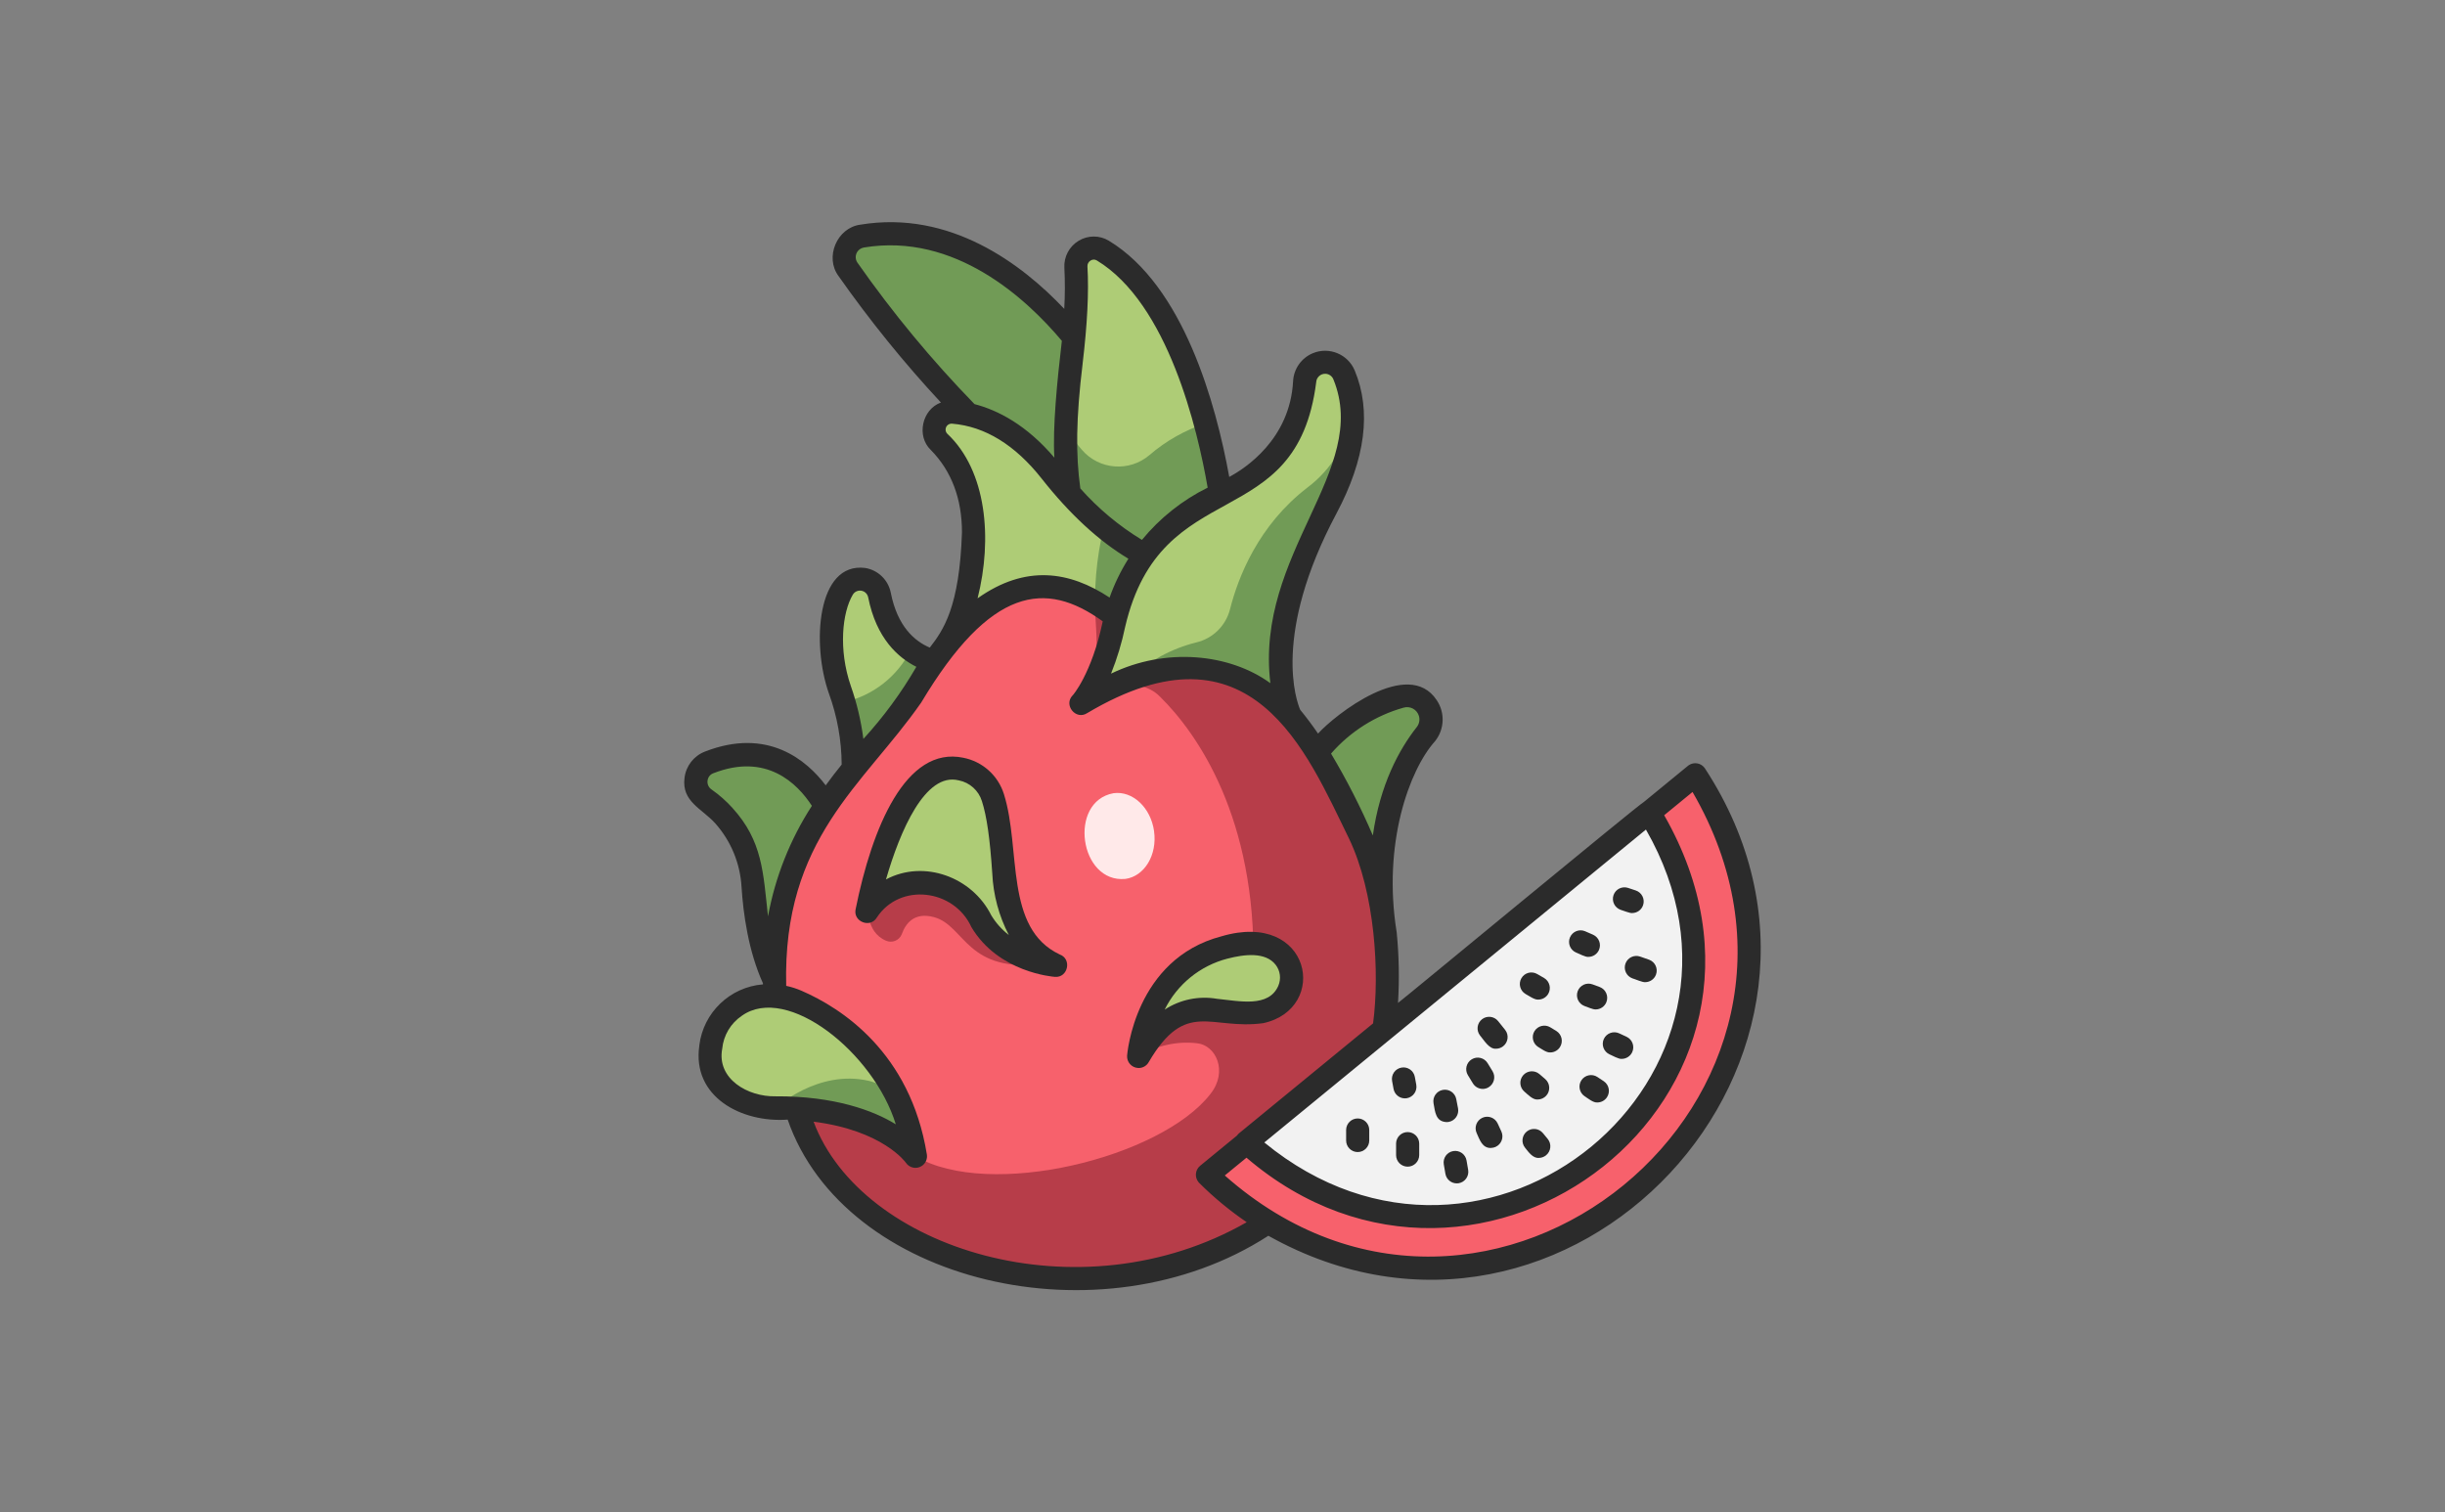
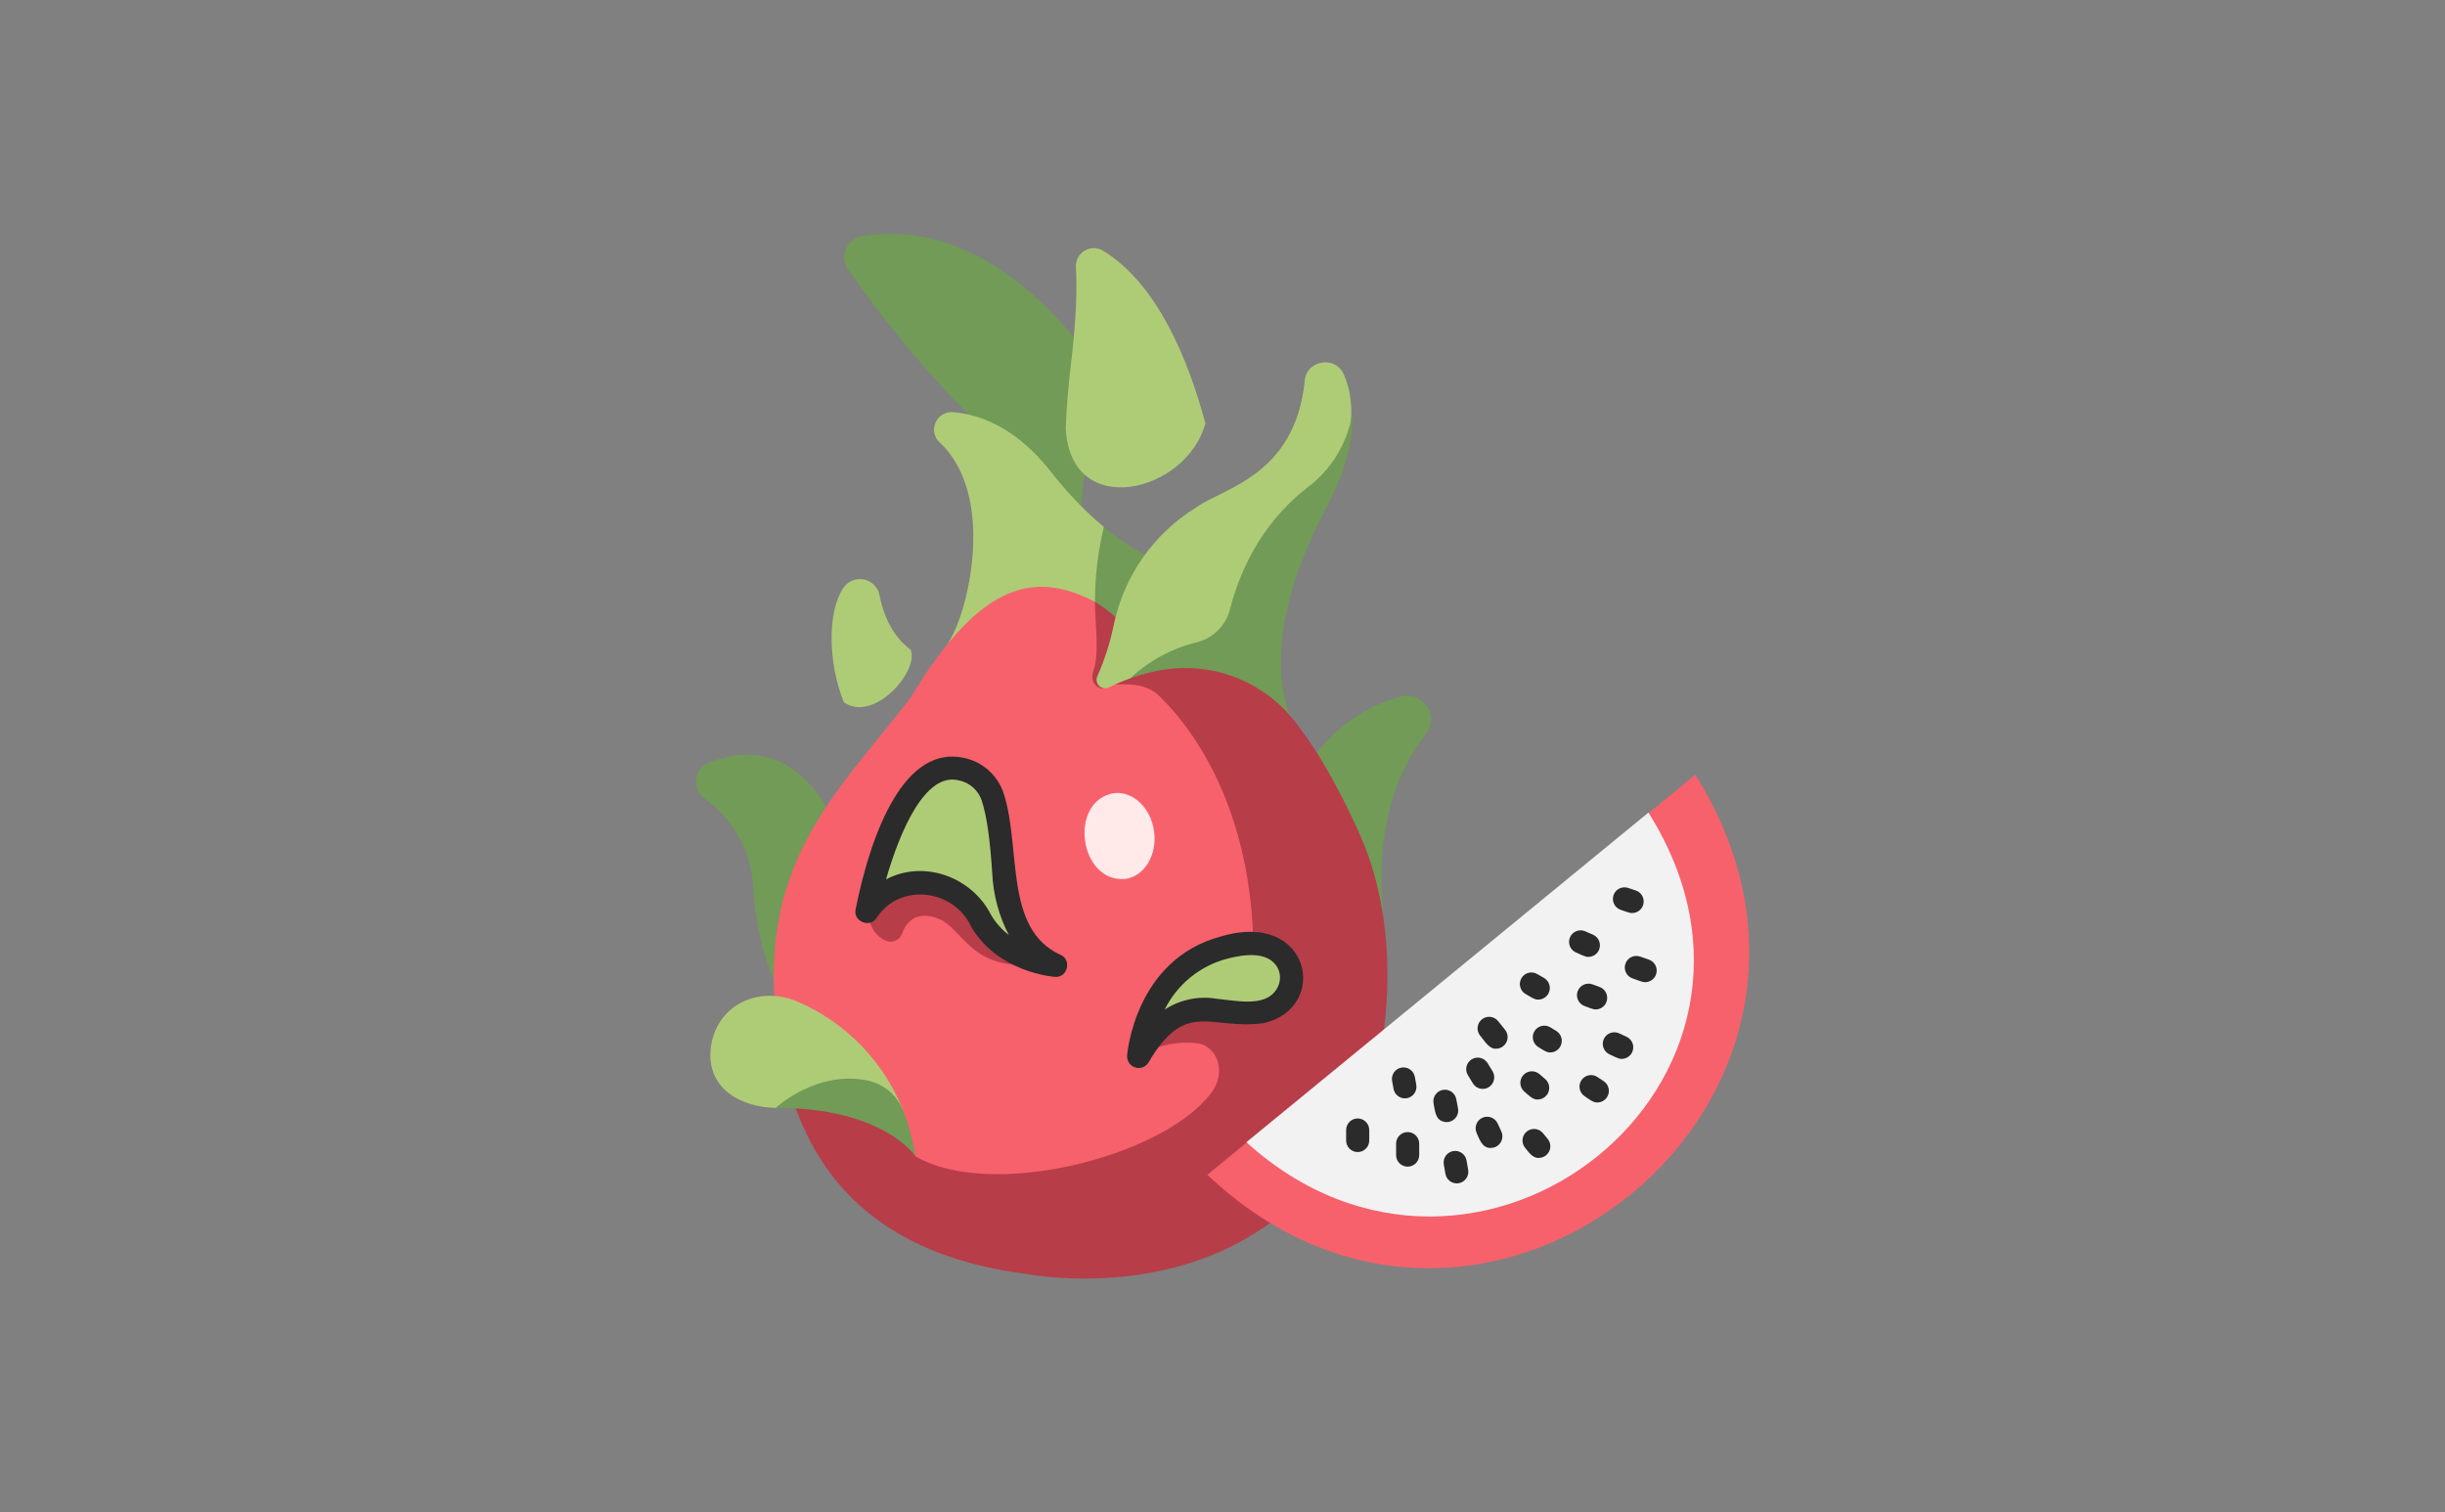
<svg xmlns="http://www.w3.org/2000/svg" id="Layer_1" viewBox="0 0 1001.39 619.39">
  <rect x="0" y="0" width="1001.39" height="619.39" fill="#808080" stroke="none" />
  <defs>
    <style>.cls-1{fill:#b73d49;}.cls-2{fill:#aecc76;}.cls-3{fill:#f7616c;}.cls-4{fill:#719b56;}.cls-5{fill:#f2f2f2;}.cls-6{fill:#ffe9e9;}.cls-7{fill:#2b2b2b;}</style>
  </defs>
  <path class="cls-2" d="M360.21,243.72c-.9-4.43-5.22-7.28-9.65-6.38-2.25.46-4.21,1.85-5.39,3.82-6.19,9.5-6.14,30.16.44,46.45,12.06,8.57,30.78-12.43,27.4-21.44-5.31-3.98-10.51-10.79-12.81-22.45h0Z" />
  <path class="cls-4" d="M342.09,339c.56-.69,1.07-1.43,1.52-2.2l-1.52,2.2Z" />
-   <path class="cls-4" d="M373.03,266.17c-5.46,10.9-15.53,18.78-27.42,21.45,8.19,27.84,1.29,43.71-2.01,49.18l44.74-65.03c-5.55-.28-10.89-2.23-15.31-5.6Z" />
  <path class="cls-4" d="M347.34,110.37c15.02,21.42,52.38,70.64,95.36,96.81l6.08-56.8s-38.69-63.07-95.67-53.69c-4.78.79-8.02,5.3-7.24,10.08.21,1.29.71,2.53,1.47,3.6h0Z" />
  <path class="cls-2" d="M451.69,102.64c-3.49-2.05-7.99-.88-10.04,2.62-.74,1.26-1.08,2.72-.99,4.18.47,7.87.3,20.22-1.95,38.96-1.17,9.72-1.96,18.73-2.2,27.2,2.01,37.77,49.4,26.32,57.19-2.2-7.01-26.12-19.72-57.25-42.01-70.75h0Z" />
-   <path class="cls-4" d="M501.62,215.36c-1.57-14.17-4.22-28.2-7.92-41.96-8.4,2.79-16.17,7.18-22.87,12.94-8.22,7.05-20.6,6.13-27.68-2.06-2.38-2.76-4.6-5.66-6.63-8.69-.75,26.9,4.11,48.41,20.61,70l44.48-30.24h0Z" />
  <path class="cls-2" d="M384.64,181.01c-2.79-2.82-2.76-7.37.05-10.15,1.51-1.49,3.59-2.24,5.7-2.05,11.17.93,25.82,6.38,39.96,24.31,6.44,8.31,13.72,15.93,21.74,22.72l26.23,51.65-89.98-4.18c8.22-12.05,19.99-60.56-3.7-82.31h0Z" />
  <path class="cls-4" d="M531.16,320.84s12.21-27.38,42.47-35.59c9.06-2.46,16.21,8,10.4,15.38-11.4,14.45-22.48,39.74-16.69,81.33l-36.18-61.12h0Z" />
  <path class="cls-4" d="M288.7,327.21c11.7,8.31,18.97,21.49,19.76,35.81.59,9.44,2.53,25.5,8.75,38.64l23.1-67.12s-14.33-36.17-49.91-22.26c-4.38,1.72-6.52,6.67-4.8,11.04.62,1.57,1.7,2.93,3.09,3.89h0Z" />
  <path class="cls-4" d="M478.33,267.5l9.73-34.41s-14.81.35-35.96-17.26c-3.11,12.81-4.23,26.01-3.31,39.16.29,3.7.31,7.43.06,11.13l29.48,1.37h0Z" />
  <path class="cls-3" d="M465.81,262.84l-17.35-16.37c-23.95-12.4-46.46-9.06-75.3,38.95-31.98,42.21-71.95,73.36-49.89,160.45,61.49,75.42,149.46,70.76,192.18,11.51,32.22-70.15,24.26-134.3-27.38-191.93-7.26-1.95-14.76-2.83-22.27-2.61h0Z" />
  <path class="cls-1" d="M556.82,341.51c-17.3-38.39-37.37-67.42-68.73-76.04l-22.98,1.42-8.51,13.51c6.85-.44,13.67-.08,18.63,5.06,15.44,15.23,39.24,49.83,38.11,109.9,0,0-35.33-.65-46.97,37.34,7.09-4.44,15.49-6.36,23.8-5.44,7.85.74,12.85,11.53,5.65,20.7-20.29,26.29-90.69,43.5-120.87,25.6-5.21-12.35-16.4-19.43-16.4-19.43l-25.63-14.55-9.63,6.3c14.48,50.3,52.97,70.11,96.5,75.81,19.68,3.44,113.89,13.16,144.75-86.59,0,0,12.19-49.39-7.72-93.58h0Z" />
  <path class="cls-1" d="M455.03,280.45l10.77-17.61c-4.57-6.61-10.48-12.19-17.35-16.36-.01,9.05,2,20.85-.7,28.44-1.92,5.89,3.91,9.13,7.27,5.53h0Z" />
  <path class="cls-1" d="M355.63,370.38s-1.51,11.13,7.23,14.89c2.47,1.08,5.36-.05,6.43-2.53.04-.1.08-.2.12-.3,1.41-3.94,4.87-9.07,13.14-6.81,12.88,3.51,13.11,23.37,45.44,19.03,0,0-26.21-14.65-37.16-41.83,0,0-30.16-5.31-35.19,17.55h0Z" />
  <path class="cls-2" d="M534.34,156.31c.46-8.9,12.71-10.97,16.14-2.75,11.97,27.75-14.57,66.24-37.45,110.65-17.62,2.56-35.28,5.03-50.1,13.59-3,1.09-5.95,2.35-8.81,3.76-1.72.84-3.8.13-4.64-1.6-.45-.93-.47-2.01-.05-2.95,3.01-6.83,5.29-13.97,6.78-21.28,4.21-19.96,16.43-37.3,33.82-47.97,10.77-7.84,40.22-12.79,44.32-51.46h0Z" />
  <path class="cls-2" d="M356.84,370.97c11.16-13.49,32.5-12.33,42.4,2.13,5.75,11.23,16.36,19.18,28.75,21.55.41.09.81-.18.9-.59.06-.3-.06-.61-.31-.78-22.1-14.95-14.82-43.09-21.9-66.61-2.98-9.18-12.83-14.2-22-11.22-3.08,1-5.82,2.84-7.92,5.31-7.04,8.2-15.83,23.16-21.11,49.62-.07.38.17.74.55.81.25.05.49-.04.66-.23h0Z" />
  <path class="cls-2" d="M466.36,432.69s2.45-36.08,35.16-44.64c13.9-3.64,21.07-.54,24.71,4.23,6.4,8.38.92,20.57-9.51,22.09-6.34.76-12.77.55-19.05-.62-6.29-1.09-12.76.25-18.1,3.75-5.56,3.92-10.09,9.13-13.2,15.19h0Z" />
  <path class="cls-2" d="M326.41,410.12c19.96,8.52,35.65,24.7,43.56,44.92-19-5.67-36.72-7.07-52.28-1.29-13.28-.18-28.71-7.3-26.55-24.88,2.54-18.1,20.39-25.05,35.28-18.74h0Z" />
  <path class="cls-3" d="M494.5,481.15c113.14,107.26,282.9-31.42,199.83-163.84l-19.07,15.63c-49.16,51.58-104.46,96.92-164.68,135.01l-16.09,13.2h0Z" />
  <path class="cls-5" d="M675.15,332.8l-164.68,135.01c94.27,85.38,233.95-24.78,164.68-135.01h0Z" />
  <path class="cls-7" d="M575.4,449.85c-2.28,0-4.24-1.64-4.65-3.89l-.59-3.21c-.47-2.57,1.24-5.03,3.81-5.5,2.57-.47,5.03,1.24,5.5,3.81l.59,3.21c.46,2.58-1.26,5.05-3.84,5.51-.27.05-.54.07-.82.07h0Z" />
  <path class="cls-7" d="M612.78,429.51c-2.9.29-5.01-3.58-6.62-5.43-1.61-2.07-1.23-5.04.83-6.64,2.02-1.57,4.93-1.25,6.56.73l2.92,3.65c1.62,2.08,1.24,5.07-.84,6.69-.82.64-1.82.99-2.85,1h0Z" />
  <path class="cls-7" d="M607.3,445.98c-1.65,0-3.19-.86-4.05-2.27l-2.05-3.36c-1.36-2.23-.65-5.14,1.58-6.5,2.23-1.36,5.14-.65,6.5,1.58l2.05,3.36c1.34,2.26.59,5.18-1.67,6.53-.72.43-1.54.66-2.37.67h0Z" />
  <path class="cls-7" d="M592.51,459.57c-4.53-.19-4.72-4.13-5.37-7.64-.49-2.57,1.18-5.05,3.75-5.54,2.57-.49,5.05,1.18,5.54,3.75l.73,3.8c.49,2.58-1.21,5.06-3.79,5.55-.29.05-.58.08-.87.08h0Z" />
  <path class="cls-7" d="M576.52,477.82c-2.61,0-4.73-2.12-4.73-4.73v-4.78c.05-2.61,2.2-4.7,4.82-4.65,2.55.05,4.61,2.1,4.65,4.65v4.78c0,2.61-2.12,4.73-4.73,4.73Z" />
  <path class="cls-7" d="M556.06,471.84c-2.61,0-4.73-2.12-4.73-4.73v-4.38c.05-2.61,2.2-4.7,4.82-4.65,2.55.05,4.61,2.1,4.65,4.65v4.38c0,2.61-2.12,4.73-4.73,4.73h0Z" />
  <path class="cls-7" d="M596.65,484.67c-2.3,0-4.27-1.66-4.66-3.93l-.66-3.84c-.44-2.58,1.29-5.02,3.86-5.46,2.58-.44,5.02,1.29,5.46,3.86h0l.66,3.84c.44,2.59-1.31,5.03-3.89,5.47-.25.04-.52.06-.78.06h0Z" />
-   <path class="cls-7" d="M610.63,470.17c-3.57.07-4.6-3.39-5.83-6.08-1.09-2.37-.06-5.18,2.31-6.28s5.18-.06,6.28,2.31l1.53,3.32c1.08,2.4.01,5.21-2.38,6.29-.6.27-1.25.41-1.91.42h0Z" />
+   <path class="cls-7" d="M610.63,470.17c-3.57.07-4.6-3.39-5.83-6.08-1.09-2.37-.06-5.18,2.31-6.28s5.18-.06,6.28,2.31l1.53,3.32c1.08,2.4.01,5.21-2.38,6.29-.6.27-1.25.41-1.91.42h0" />
  <path class="cls-7" d="M630.28,474.23c-2.48.2-4.24-2.4-5.63-4.11-1.67-2.01-1.39-4.99.62-6.66s4.99-1.39,6.66.62c0,0,.01.02.02.03l1.97,2.39c1.65,2.05,1.32,5.05-.74,6.69-.83.66-1.85,1.03-2.91,1.05h0Z" />
  <path class="cls-7" d="M629.84,450.32c-2.05.2-4.06-2.03-5.51-3.24-1.98-1.7-2.21-4.69-.51-6.67s4.69-2.21,6.67-.51c0,0,.02.01.03.02l2.41,2.08c1.96,1.75,2.13,4.77.38,6.73-.89.99-2.14,1.57-3.47,1.59h0Z" />
  <path class="cls-7" d="M654.26,451.53c-1.74.17-3.86-1.68-5.25-2.55-2.17-1.45-2.76-4.39-1.31-6.56s4.39-2.76,6.56-1.31l2.63,1.75c2.16,1.49,2.71,4.45,1.22,6.61-.88,1.27-2.31,2.04-3.85,2.06h0Z" />
  <path class="cls-7" d="M634.98,431.04c-1.6.15-3.65-1.48-4.98-2.23-2.21-1.38-2.89-4.3-1.51-6.52,1.36-2.18,4.22-2.87,6.43-1.56l2.52,1.53c2.22,1.4,2.89,4.33,1.49,6.56-.86,1.36-2.34,2.2-3.95,2.22h0Z" />
  <path class="cls-7" d="M630.05,409.4c-1.59.15-3.86-1.58-5.21-2.28-2.26-1.31-3.04-4.2-1.73-6.47s4.2-3.04,6.47-1.73l2.85,1.64c2.26,1.34,3,4.26,1.66,6.52-.84,1.42-2.37,2.3-4.03,2.32h0Z" />
  <path class="cls-7" d="M664.24,433.68c-1.37.13-3.82-1.37-5.06-1.87-2.37-1.1-3.4-3.92-2.3-6.29s3.92-3.4,6.29-2.3l3.07,1.43c2.36,1.13,3.36,3.97,2.23,6.33-.78,1.63-2.42,2.67-4.23,2.7h0Z" />
  <path class="cls-7" d="M653.56,413.42c-1.13.1-3.52-1.06-4.6-1.39-2.45-.91-3.7-3.63-2.79-6.08.91-2.45,3.63-3.7,6.08-2.79l2.96,1.09c2.45.94,3.67,3.68,2.73,6.13-.69,1.82-2.43,3.02-4.38,3.05h0Z" />
  <path class="cls-7" d="M650.6,391.91c-1.32.13-3.95-1.37-5.16-1.82-2.39-1.06-3.46-3.86-2.4-6.25,1.05-2.36,3.79-3.44,6.16-2.44l3.28,1.43c2.39,1.07,3.46,3.88,2.39,6.27-.75,1.68-2.42,2.78-4.27,2.8h0Z" />
  <path class="cls-7" d="M673.85,402.27c-1.13.11-4.21-1.28-5.3-1.58-2.45-.9-3.7-3.63-2.8-6.08.89-2.4,3.52-3.66,5.95-2.85l3.73,1.31c2.46.9,3.72,3.63,2.81,6.09-.68,1.84-2.42,3.08-4.38,3.1h0Z" />
  <path class="cls-7" d="M668.52,373.96c-1.06.1-3.76-1.06-4.78-1.34-2.46-.88-3.75-3.58-2.88-6.05.85-2.4,3.44-3.69,5.87-2.94l3.28,1.09c2.47.86,3.79,3.56,2.93,6.04-.65,1.89-2.42,3.16-4.42,3.19Z" />
  <path class="cls-4" d="M374.94,473.56c-1.01-6.33-2.68-12.54-4.98-18.52-2.36-6.2-7.63-10.83-14.08-12.36-21-4.84-38.19,11.07-38.19,11.07,44.15-.16,57.25,19.81,57.25,19.81h0Z" />
  <path class="cls-6" d="M472.66,340.42c1.37,9.69-3.88,18.44-11.71,19.55-18.88,1.83-23.58-31.67-4.92-35.1,7.82-1.1,15.28,5.86,16.64,15.55h0Z" />
  <path class="cls-4" d="M553.85,169.34c-1.95,12.07-8.51,22.92-18.28,30.27-20.23,15.51-28.49,36.83-31.81,49.97-1.73,6.72-7.03,11.92-13.78,13.53-10.13,2.5-19.44,7.56-27.05,14.69,41.76-15.1,65.57,15.42,65.57,15.42,0,0-15.31-28.82,14.7-85.16,8.29-15.57,11.03-28.37,10.66-38.73h0Z" />
  <path class="cls-7" d="M359.12,375.79c9.44-14.42,31.63-11.68,38.72,3.9,11.07,18.59,33.32,20.33,34.26,20.4,5.31.41,7-7.34,1.94-9.17-22.8-10.72-15.77-43.15-22.86-65.65-2.38-7.65-8.77-13.38-16.63-14.92-23.61-4.94-37.42,28.66-44.14,62.16-.97,5.05,6.08,7.72,8.71,3.28h0ZM392.66,319.6c4.49.88,8.14,4.15,9.5,8.52,1.99,6.24,3.26,15.08,4.24,29.58.4,8.8,2.71,17.42,6.78,25.24-2.89-2.23-5.34-4.98-7.22-8.11-7.77-15.58-27.49-22.94-43.09-14.65,5.7-19.72,16.03-44.03,29.79-40.57h0Z" />
  <path class="cls-7" d="M466.36,437.42c1.73,0,3.33-.95,4.15-2.47,15.22-25.92,25.31-12.97,46.88-15.9,27.25-5.95,19.67-46.42-17.09-35.58-35.6,9.31-38.65,48.5-38.68,48.89-.16,2.62,1.82,4.88,4.44,5.04.1,0,.19,0,.29,0h0ZM502.71,392.63c6.92-1.81,15.6-2.85,19.76,2.52,1.9,2.46,2.31,5.76,1.08,8.61-3.93,8.97-15.75,6.27-25.13,5.31-7.44-1.28-15.1.3-21.41,4.43,5.13-10.36,14.51-17.98,25.7-20.88h0Z" />
-   <path class="cls-7" d="M286.43,428.21c-3.12,21.08,17.35,31.71,36.17,30.34,23.15,66.96,128.32,91.91,196.88,47.57,122.98,68.84,255.97-73.36,178.79-191.44-1.47-2.18-4.43-2.75-6.61-1.28-.11.08-.22.16-.33.25l-18.1,14.84c-1.45.46-99.39,81.49-100.65,82.27.59-9.63.41-19.29-.54-28.89-5.88-36.29,5.16-66.57,15.7-78.3,3.89-4.85,4.17-11.67.69-16.81-11.61-17.67-41.64,5.98-48.6,13.68-2.4-3.48-4.82-6.72-7.31-9.74-1.45-3.34-11.66-30.63,14.85-80.4,11.87-22.29,14.39-41.99,7.48-58.55-2.79-6.7-10.48-9.86-17.18-7.08-4.65,1.94-7.78,6.37-8.06,11.4-1.25,23.9-19.73,35.83-26.15,39.26-5.5-30.28-18.8-78.26-49.32-96.74-3.79-2.3-8.56-2.29-12.35.01-3.87,2.32-6.13,6.61-5.86,11.11.29,5.59.27,11.2-.05,16.79-17.29-18.3-46.66-40.57-83.54-34.48-9.55,1.27-14.66,13.34-8.89,21.06,12.78,18.19,26.78,35.5,41.92,51.78-7.71,2.78-10.17,13.72-4.11,19.46,8.45,8.61,12.73,19.96,12.73,33.75-1.03,30.59-7.59,39.96-13.18,47.16-6.23-2.63-13.25-8.68-15.97-22.44-1.02-5.24-5.2-9.3-10.47-10.17-19.87-2.55-21.98,31.37-14.89,51.36,3.41,9.35,5.18,19.22,5.24,29.16-2.19,2.7-4.38,5.54-6.54,8.51-7.68-10.15-23.63-23.92-49.52-13.81-4.53,1.77-7.72,5.9-8.3,10.73-1.28,9.77,7.18,12.59,12.61,18.67,6.41,7.22,10.2,16.4,10.74,26.05.69,10.76,2.77,26.22,8.77,39.42,0,.15,0,.3.01.45-13.53,1.08-24.44,11.54-26.08,25.02h0ZM693.2,324.36c72.29,124.66-83.7,252.41-191.57,157.07l8.89-7.28c95.92,82.07,236.63-25.61,171.07-140.26l11.61-9.52h0ZM674.12,339.76c57.82,100.74-65.34,202.79-156.3,128.15l156.3-128.15ZM574.88,289.83c2.67-.79,5.47.73,6.26,3.39.46,1.54.15,3.21-.82,4.48-7.37,9.34-15.11,23.69-18.05,44.47-4.96-11.54-10.68-22.74-17.12-33.53,7.87-9.03,18.2-15.57,29.73-18.82h0,0ZM539.07,156.56c.1-2.02,1.82-3.57,3.84-3.47,1.43.07,2.68.97,3.21,2.3,15.23,37.33-32.21,71.1-25.82,124.42-16.64-12.12-42.81-14.79-65.26-3.91,2.49-6.21,4.43-12.63,5.79-19.18,14.81-63.42,70.24-36.95,78.24-100.17h0ZM443.4,148.95c1.93-16.06,2.6-29.45,1.98-39.8-.07-1,.44-1.95,1.3-2.45.78-.5,1.77-.51,2.56-.02,29.16,17.66,41.26,69.21,45.38,93.04-10.39,5.14-19.57,12.44-26.92,21.4-9.41-5.73-17.92-12.83-25.23-21.07-1.92-13.78-1.78-28.71.94-51.1h0ZM351.22,107.65c-1.29-1.8-.88-4.29.92-5.58.52-.37,1.12-.61,1.75-.71,37.2-6.13,66.46,20.91,81.01,38.24-1.92,16.37-3.83,35.63-3.06,47.84-11.42-13.42-23.11-19.43-32.71-21.93-17.49-17.98-33.51-37.33-47.9-57.87h0ZM388.03,177.7c-.97-.93-1-2.47-.07-3.44.53-.55,1.3-.83,2.06-.73,13.41,1.12,25.74,8.7,36.64,22.52,11.46,14.54,23.39,25.54,35.5,32.78-3.15,5-5.74,10.34-7.71,15.91-16.38-10.83-34.39-13.64-54.06.31,6.16-24.44,3.7-52.23-12.35-67.35h0ZM349.26,243.58c.95-1.63,3.05-2.18,4.69-1.23.84.49,1.44,1.33,1.63,2.29,3.34,16.9,12.36,24.78,19.73,28.46-6.15,10.6-13.42,20.5-21.7,29.54-.95-7.4-2.67-14.68-5.15-21.71-5.14-14.94-3.49-30.1.8-37.34h0ZM377.24,287.83c28.42-47.55,51.02-50.29,74.4-33.35-4.47,21.46-12.39,30.52-12.3,30.29-3.9,3.95,1.3,10.35,5.96,7.28,67.42-40.09,89.82,15.93,107.21,51.39,10.67,22.22,12.6,55.17,9.86,75.69l-54.89,45.01c-.33.27-.61.59-.85.94l-15.12,12.4c-2.02,1.68-2.3,4.68-.62,6.71.09.1.18.21.28.31,5.97,5.95,12.48,11.32,19.44,16.07-68.53,39.21-157.94,10.97-177.39-41.17,28.35,3.59,37.69,16.65,37.77,16.77,1.43,2.19,4.37,2.8,6.55,1.36,1.56-1.03,2.37-2.87,2.07-4.72-6.79-41.87-35.06-59.97-51.32-67.03-2.02-.88-4.13-1.55-6.29-2.01-1.51-60.46,31.66-82.11,55.23-115.94h0ZM300.01,330.92c-2.57-2.85-5.46-5.39-8.6-7.59-1.18-.8-1.81-2.19-1.62-3.6.15-1.38,1.05-2.55,2.35-3.03,21.73-8.5,34.4,4.12,40.38,13.34-8.91,13.76-15.02,29.14-17.97,45.27-1.98-17.87-2.2-30.81-14.54-44.38h0ZM303.89,415.98c18.52-13.07,53.96,15.13,63,44.5-9.15-5.68-25.37-11.63-49.24-11.47-11.35.25-24.18-7.13-21.85-19.5.53-5.49,3.5-10.45,8.08-13.52h0Z" />
</svg>